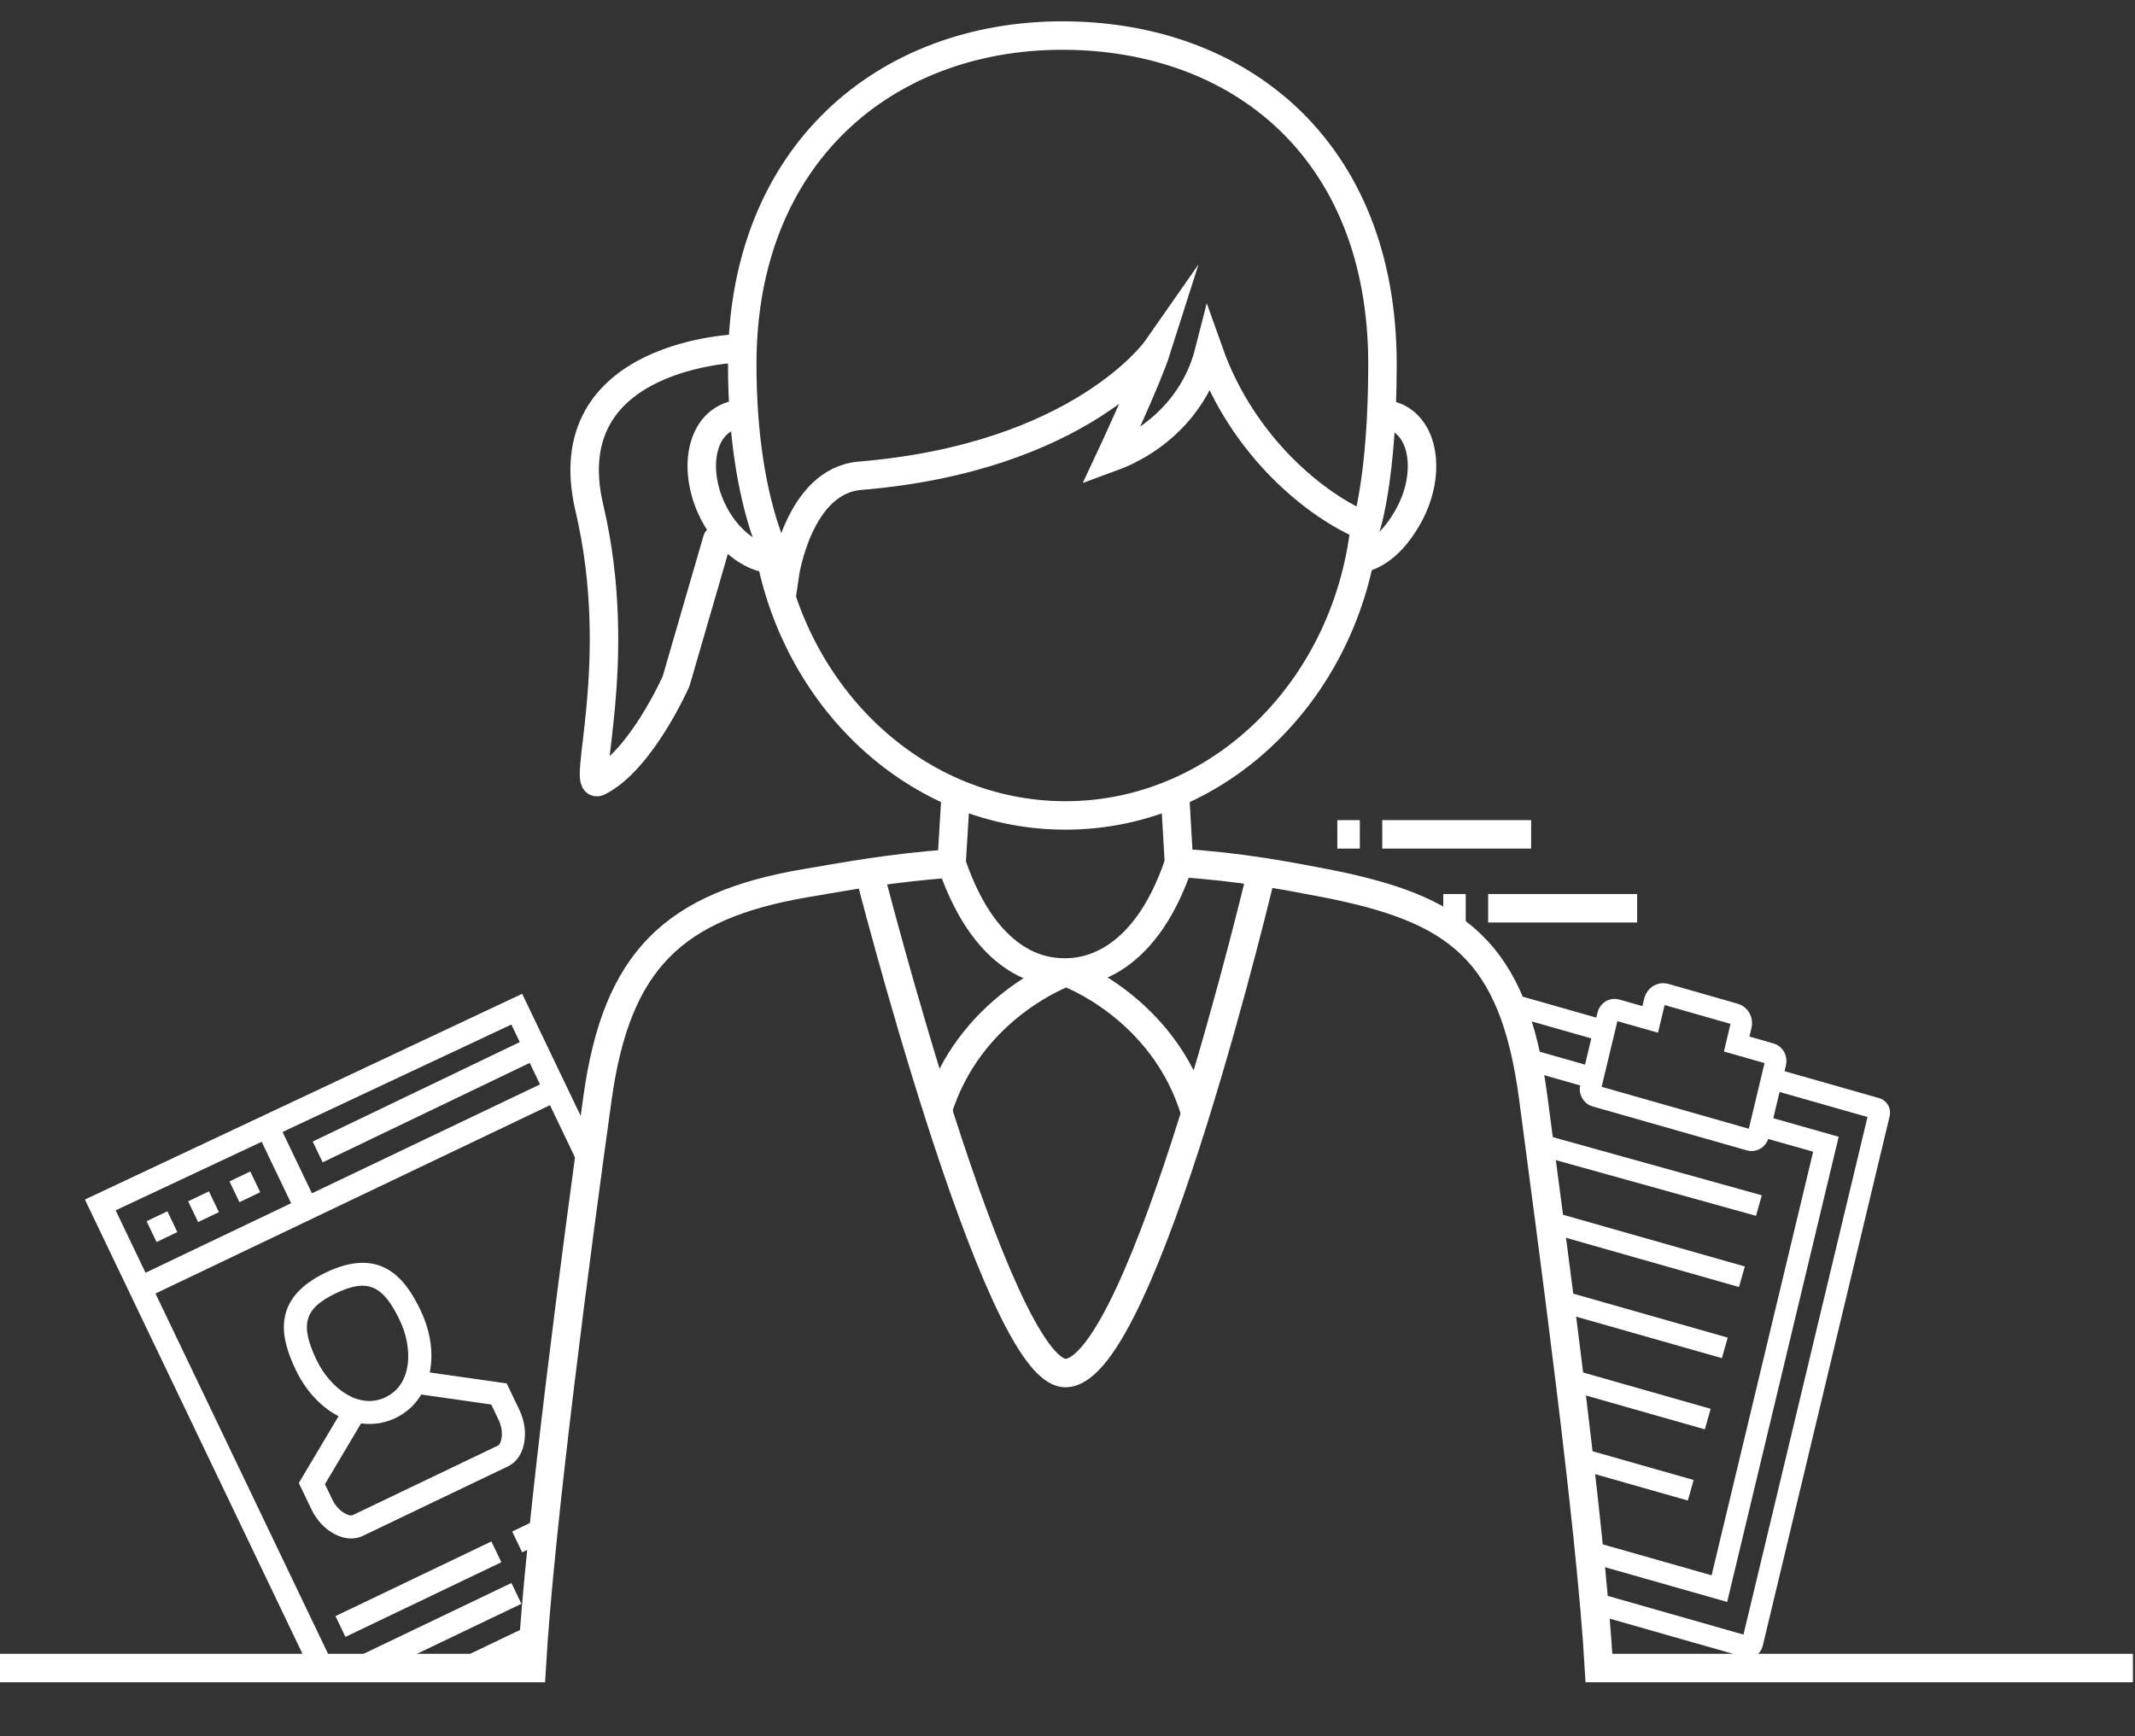
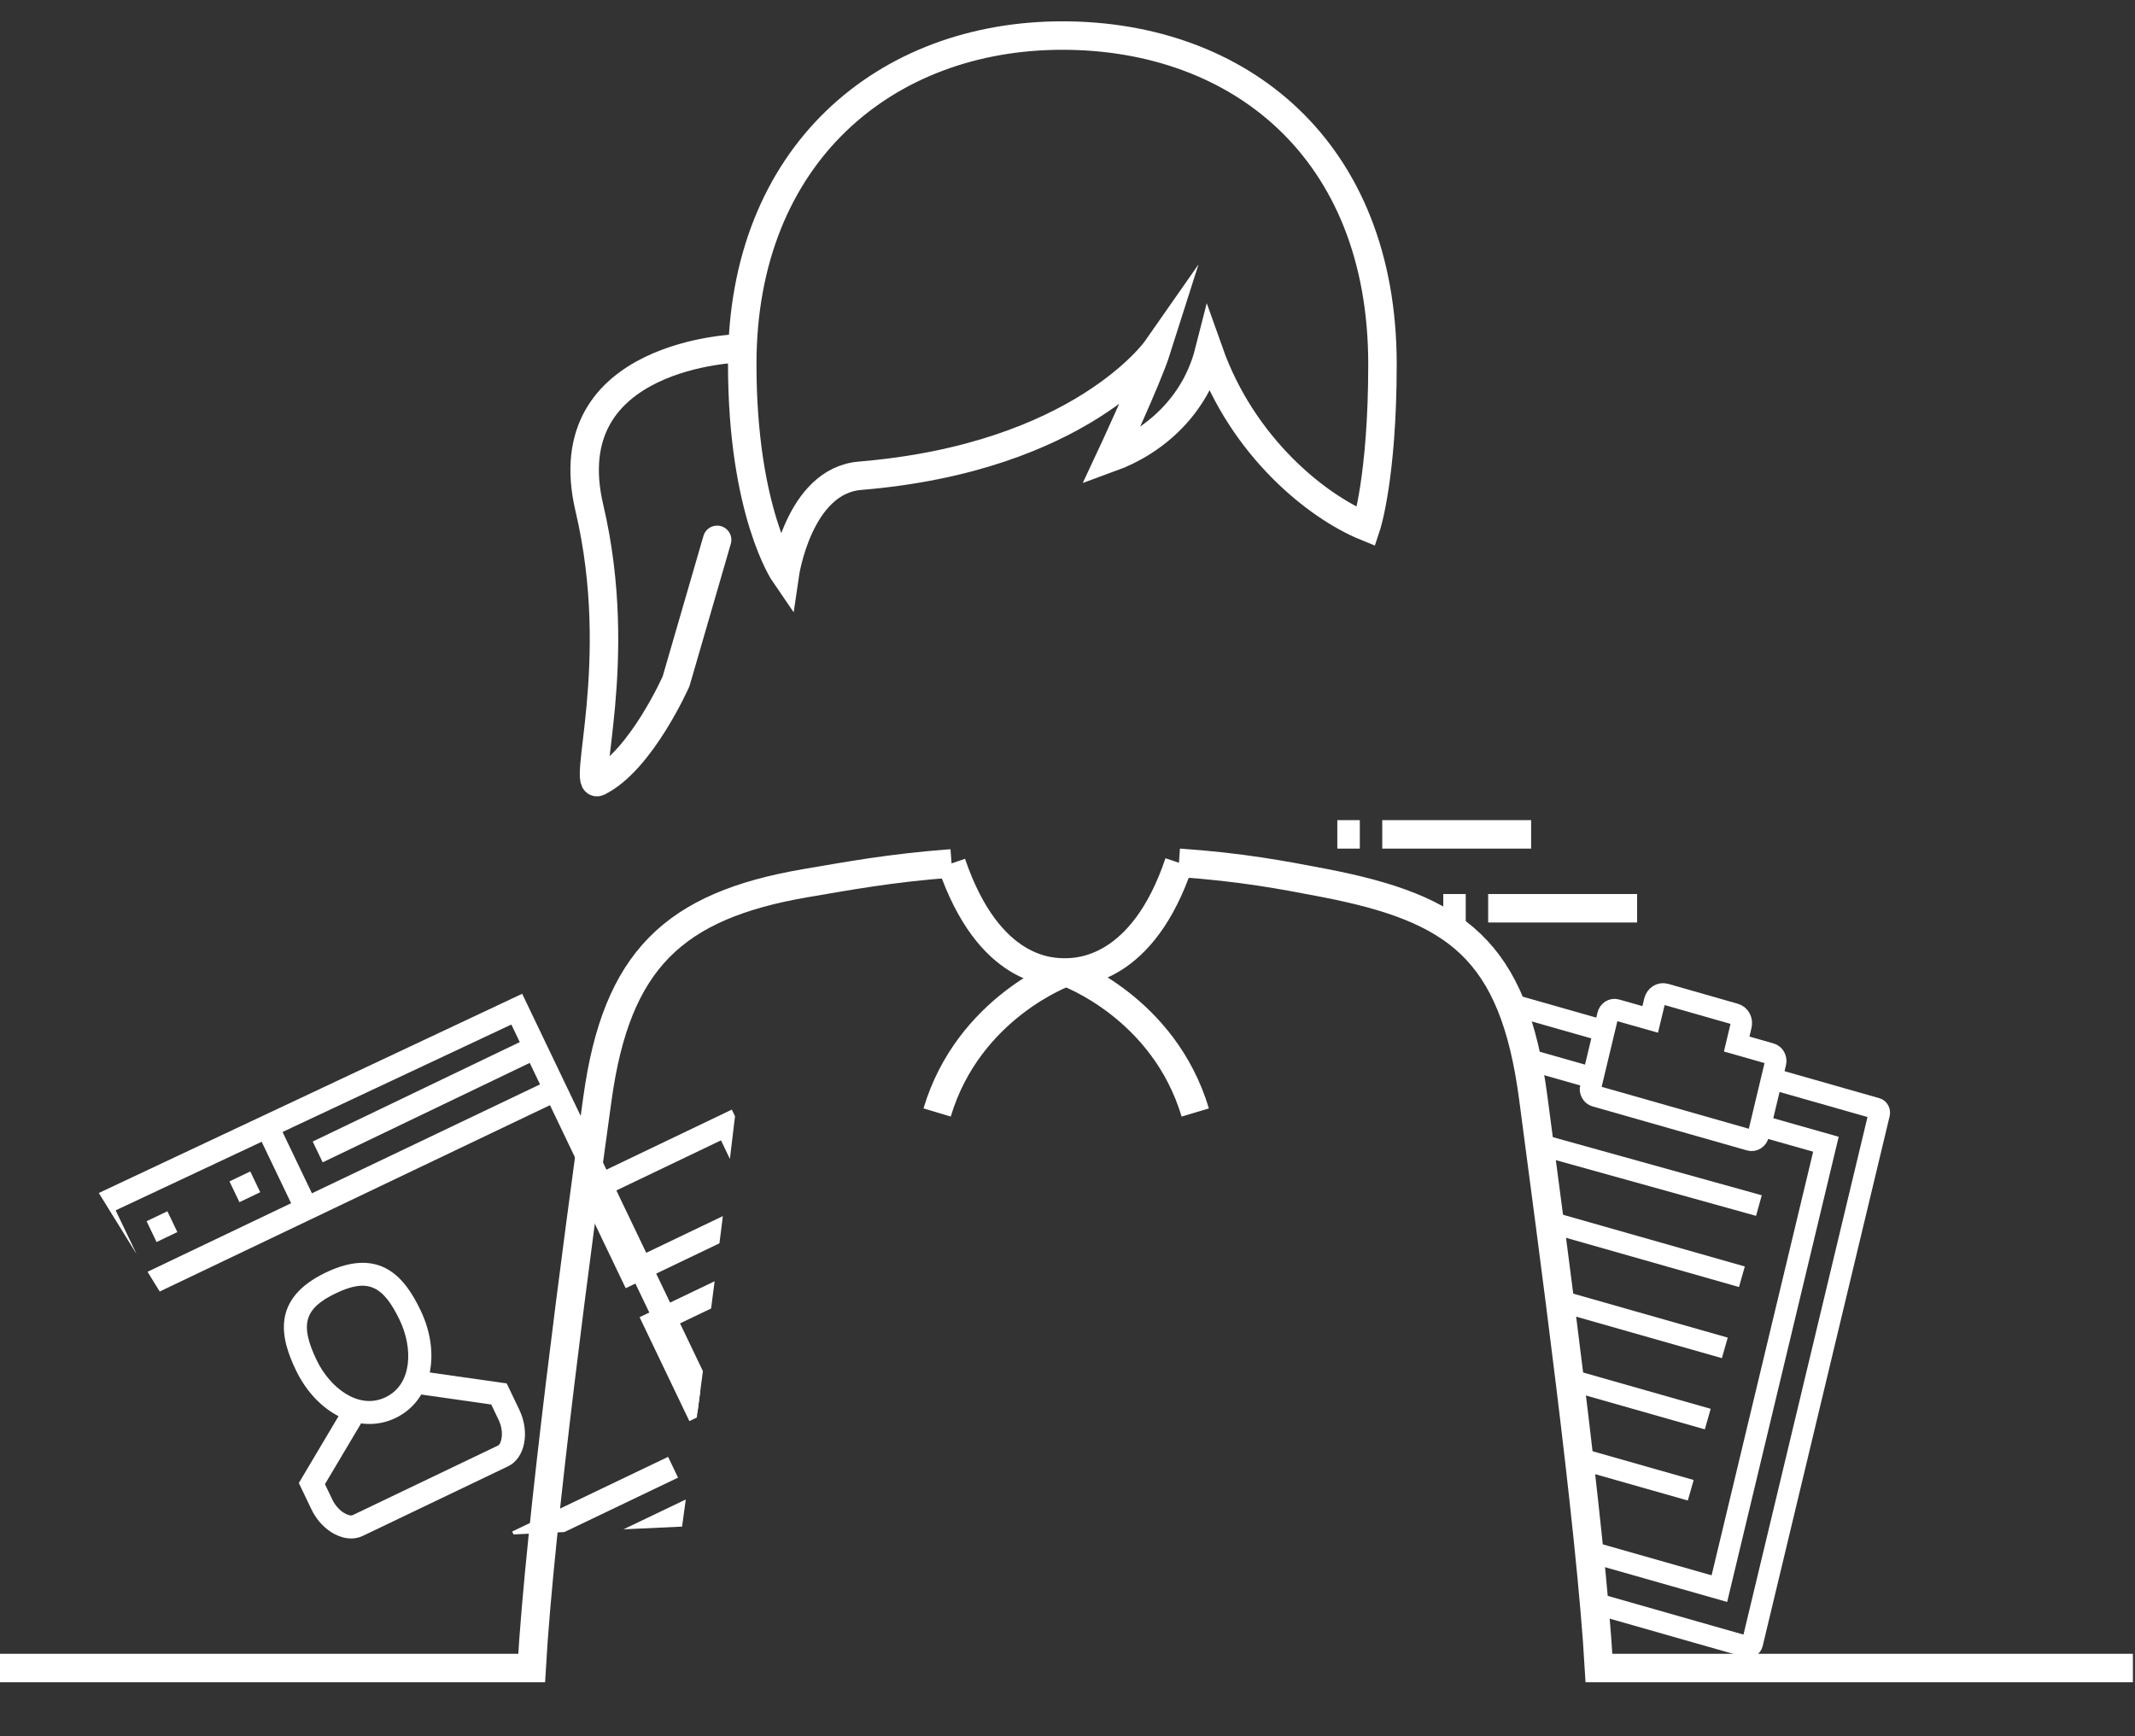
<svg xmlns="http://www.w3.org/2000/svg" xmlns:xlink="http://www.w3.org/1999/xlink" version="1.0" width="150" height="122" viewBox="0 0 150 122" xml:space="preserve">
  <rect x="0" y="0" width="150" height="122" fill="#333333" stroke="none" />
  <g id="圖層_7">
    <path fill="none" stroke="#FFF" stroke-width="2" stroke-miterlimit="8" d="M74.639 2.498c-12.423 0-22.491 8.349-22.491 23.096 0 10.423 2.991 14.762 2.991 14.762s.954-6.569 5.284-6.927c15.529-1.287 20.84-8.891 20.84-8.891-.664 2.091-3.26 7.633-3.26 7.633 3.193-1.161 5.996-3.732 6.938-7.432 2.38 6.707 7.606 10.867 11.042 12.266 0 0 1.146-3.434 1.146-11.412.001-15.099-10.069-23.095-22.49-23.095z" />
-     <path fill="none" stroke="#FFF" stroke-width="2" d="M95.983 35.932c-.811 11.946-9.961 21.365-21.131 21.365-10.455 0-19.146-8.255-20.878-19.113M53.97 39.263c-1.357-.223-2.793-1.331-3.738-3.052-1.417-2.59-1.186-5.584.521-6.694.433-.284.919-.417 1.431-.416" />
-     <path fill="none" stroke="#FFF" stroke-width="2" d="M95.458 39.272c1.361-.223 2.58-1.34 3.521-3.062 1.418-2.59 1.186-5.584-.516-6.694-.385-.25-.808-.384-1.25-.41M66.854 60.666 67.161 55.633M82.539 55.603 82.831 60.623M88.658 61.188s-8.341 35.288-13.806 35.288c-4.822 0-13.805-35.288-13.805-35.288" />
    <path fill="none" stroke="#FFF" stroke-width="2" d="M82.831 60.623c-2.549 7.588-7.021 7.705-7.979 7.705-.971 0-5.373.032-7.998-7.662" />
    <path fill="none" stroke="#FFF" stroke-width="2" d="M74.853 68.328s-6.796 2.438-9.014 9.84M74.958 68.328s6.799 2.438 9.017 9.84M82.831 60.623c4.373.303 7.244.848 10.256 1.428 9.164 1.785 13.262 4.595 14.641 15.119 1.311 9.985 4.033 29.968 4.612 40.033h37.513M-.148 117.203h37.5c.578-10.065 3.239-30.062 4.626-40.033 1.344-9.704 5.344-13.532 14.639-15.119 2.973-.502 5.885-1.057 10.238-1.385" />
    <path fill="none" stroke="#FFF" stroke-width="1.5" stroke-miterlimit="10" d="m111.966 112.633 10.802 3.08c.148.042.302-.059.342-.218l8.923-37.241c.035-.156-.049-.324-.196-.367l-7.323-2.085M112.662 72.429 106.729 70.74M107.308 74.432 111.872 75.732" />
    <path fill="none" stroke="#FFF" stroke-width="1.5" stroke-miterlimit="10" d="M123.72 79.105 128.285 80.4 120.8 111.625 111.84 109.076" />
    <path fill="none" stroke="#FFF" stroke-width="1.5" stroke-miterlimit="10" d="M111.753 76.381c-.068.282.086.573.345.641l10.851 3.092c.256.072.521-.097.589-.381l1.208-5.052c.07-.277-.086-.571-.346-.642l-2.385-.68.311-1.305c.085-.348-.106-.711-.432-.802l-4.902-1.401c-.322-.088-.654.122-.74.475l-.313 1.303-2.387-.678c-.258-.072-.523.098-.588.375l-1.211 5.055zM108.555 80.529 123.577 84.709M109.109 85.934 122.382 89.711M109.677 91.434 121.181 94.709M110.479 97.006 119.983 99.712M111.071 102.518 118.788 104.713" />
    <path fill="none" stroke="#FFF" stroke-width="2" d="M93.956 58.627 95.537 58.627M97.114 58.627 107.573 58.627M101.401 63.819 102.979 63.819M104.555 63.819 115.02 63.819" />
    <path fill="none" stroke="#FFF" stroke-width="2" stroke-linecap="round" stroke-linejoin="round" d="M51.987 24.469s-13.145.32-10.579 11.22-.642 19.875.642 19.234c2.993-1.496 5.449-7.052 5.449-7.052l2.885-9.938" />
    <defs>
-       <path id="SVGID_5_" d="M52.948 63.26s-11.22 6.41-10.578 9.296c.641 2.886-5.027 44.007-5.027 44.007l-25.749 1.194-21.799-35.263 31.096-10.58L48.46 59.092l4.488 4.168z" />
+       <path id="SVGID_5_" d="M52.948 63.26c.641 2.886-5.027 44.007-5.027 44.007l-25.749 1.194-21.799-35.263 31.096-10.58L48.46 59.092l4.488 4.168z" />
    </defs>
    <clipPath id="SVGID_6_">
      <use xlink:href="#SVGID_5_" overflow="visible" />
    </clipPath>
    <g clip-path="url(#SVGID_6_)">
      <path transform="rotate(-25.591 49.17 120.153)" fill="#FFF" d="M23.265 119.338H75.083V120.957H23.265z" />
    </g>
    <g clip-path="url(#SVGID_6_)">
      <path fill="#FFF" d="M58.719 115.833 57.259 116.532 35.926 71.988 8.125 85.045 29.458 129.59 27.997 130.289 5.965 84.285 36.687 69.828z" />
    </g>
    <g clip-path="url(#SVGID_6_)">
      <path transform="rotate(-25.525 24.518 83.499)" fill="#FFF" d="M8.256 82.691H40.78V84.31H8.256z" />
    </g>
    <g clip-path="url(#SVGID_6_)">
      <path transform="matrix(.902 -.432 .432 .902 -36.104 13.358)" fill="#FFF" d="M10.555 85.378H12.174V86.998H10.555z" />
    </g>
    <g clip-path="url(#SVGID_6_)">
-       <path transform="matrix(.902 -.432 .432 .902 -35.214 14.482)" fill="#FFF" d="M13.476 83.979H15.095V85.598H13.476z" />
-     </g>
+       </g>
    <g clip-path="url(#SVGID_6_)">
      <path transform="rotate(-25.591 17.207 83.399)" fill="#FFF" d="M16.397 82.581H18.016V84.199H16.397z" />
    </g>
    <g clip-path="url(#SVGID_6_)">
      <path transform="rotate(-25.604 20.132 81.991)" fill="#FFF" d="M19.318 78.752H20.938V85.229H19.318z" />
    </g>
    <g clip-path="url(#SVGID_6_)">
      <path transform="rotate(-25.657 29.953 77.269)" fill="#FFF" d="M21.483 76.464H38.426V78.084H21.483z" />
    </g>
    <g clip-path="url(#SVGID_6_)">
      <path fill="#FFF" d="m59.386 94.609-10.953 5.246-3.497-7.303 10.954-5.246 3.496 7.303zm-10.192 3.086 8.031-3.847-2.098-4.382-8.032 3.847 2.099 4.382z" />
    </g>
    <g clip-path="url(#SVGID_6_)">
      <path fill="#FFF" d="M54.913 85.27 43.96 90.515l-3.498-7.302 10.954-5.246 3.497 7.303zm-10.192 3.085 8.032-3.848-2.098-4.381-8.033 3.847 2.099 4.382z" />
    </g>
    <g clip-path="url(#SVGID_6_)">
      <path transform="rotate(-25.591 29.4 111.672)" fill="#FFF" d="M23.328 110.853H35.474V112.472H23.328z" />
    </g>
    <g clip-path="url(#SVGID_6_)">
      <path transform="rotate(-25.591 30.8 114.571)" fill="#FFF" d="M24.727 113.774H36.872V115.394H24.727z" />
    </g>
    <g clip-path="url(#SVGID_6_)">
      <path transform="rotate(-25.591 32.192 117.506)" fill="#FFF" d="M26.126 116.696H38.27V118.314H26.126z" />
    </g>
    <g clip-path="url(#SVGID_6_)">
      <path transform="rotate(-25.591 41.815 105.727)" fill="#FFF" d="M35.742 104.908H47.888V106.527H35.742z" />
    </g>
    <g clip-path="url(#SVGID_6_)">
      <path transform="rotate(-25.591 43.214 108.648)" fill="#FFF" d="M37.141 107.829H49.287V109.449H37.141z" />
    </g>
    <g clip-path="url(#SVGID_6_)">
      <path transform="rotate(-25.591 44.607 111.562)" fill="#FFF" d="M38.54 110.751H50.684V112.369H38.54z" />
    </g>
    <g clip-path="url(#SVGID_6_)">
      <path transform="rotate(-25.591 54.948 99.418)" fill="#FFF" d="M48.886 98.613H61.031V100.232H48.886z" />
    </g>
    <g clip-path="url(#SVGID_6_)">
      <path transform="rotate(-25.591 56.359 102.353)" fill="#FFF" d="M50.285 101.534H62.431V103.154H50.285z" />
    </g>
    <g clip-path="url(#SVGID_6_)">
      <path transform="rotate(-25.591 57.751 105.268)" fill="#FFF" d="M51.684 104.456H63.828V106.075H51.684z" />
    </g>
    <g clip-path="url(#SVGID_6_)">
      <path transform="rotate(-25.591 47.774 117.235)" fill="#FFF" d="M27.534 116.417H68.016V118.036H27.534z" />
    </g>
    <g clip-path="url(#SVGID_6_)">
      <path fill="#FFF" d="M27.786 99.638c-2.498 1.196-5.509-.257-7.004-3.378-1.058-2.211-1.775-4.985 2.108-6.846 3.883-1.859 5.596.439 6.655 2.648 1.494 3.124.739 6.379-1.759 7.576zm-4.197-8.763c-2.211 1.059-2.538 2.197-1.347 4.686.932 1.945 2.947 3.525 4.845 2.617 1.897-.908 1.93-3.469.998-5.416-1.192-2.487-2.285-2.946-4.496-1.887z" />
    </g>
    <g clip-path="url(#SVGID_6_)">
      <path fill="#FFF" d="m35.694 103.031-10.223 4.896c-1.187.568-2.832-.289-3.59-1.871l-.886-1.852 3.204-5.393 1.392.828-2.761 4.646.512 1.069c.428.894 1.212 1.214 1.43 1.11l10.223-4.896c.217-.104.459-.917.031-1.81l-.512-1.07-5.352-.762.228-1.604 6.21.885.887 1.851c.758 1.587.395 3.405-.793 3.973z" />
    </g>
  </g>
</svg>